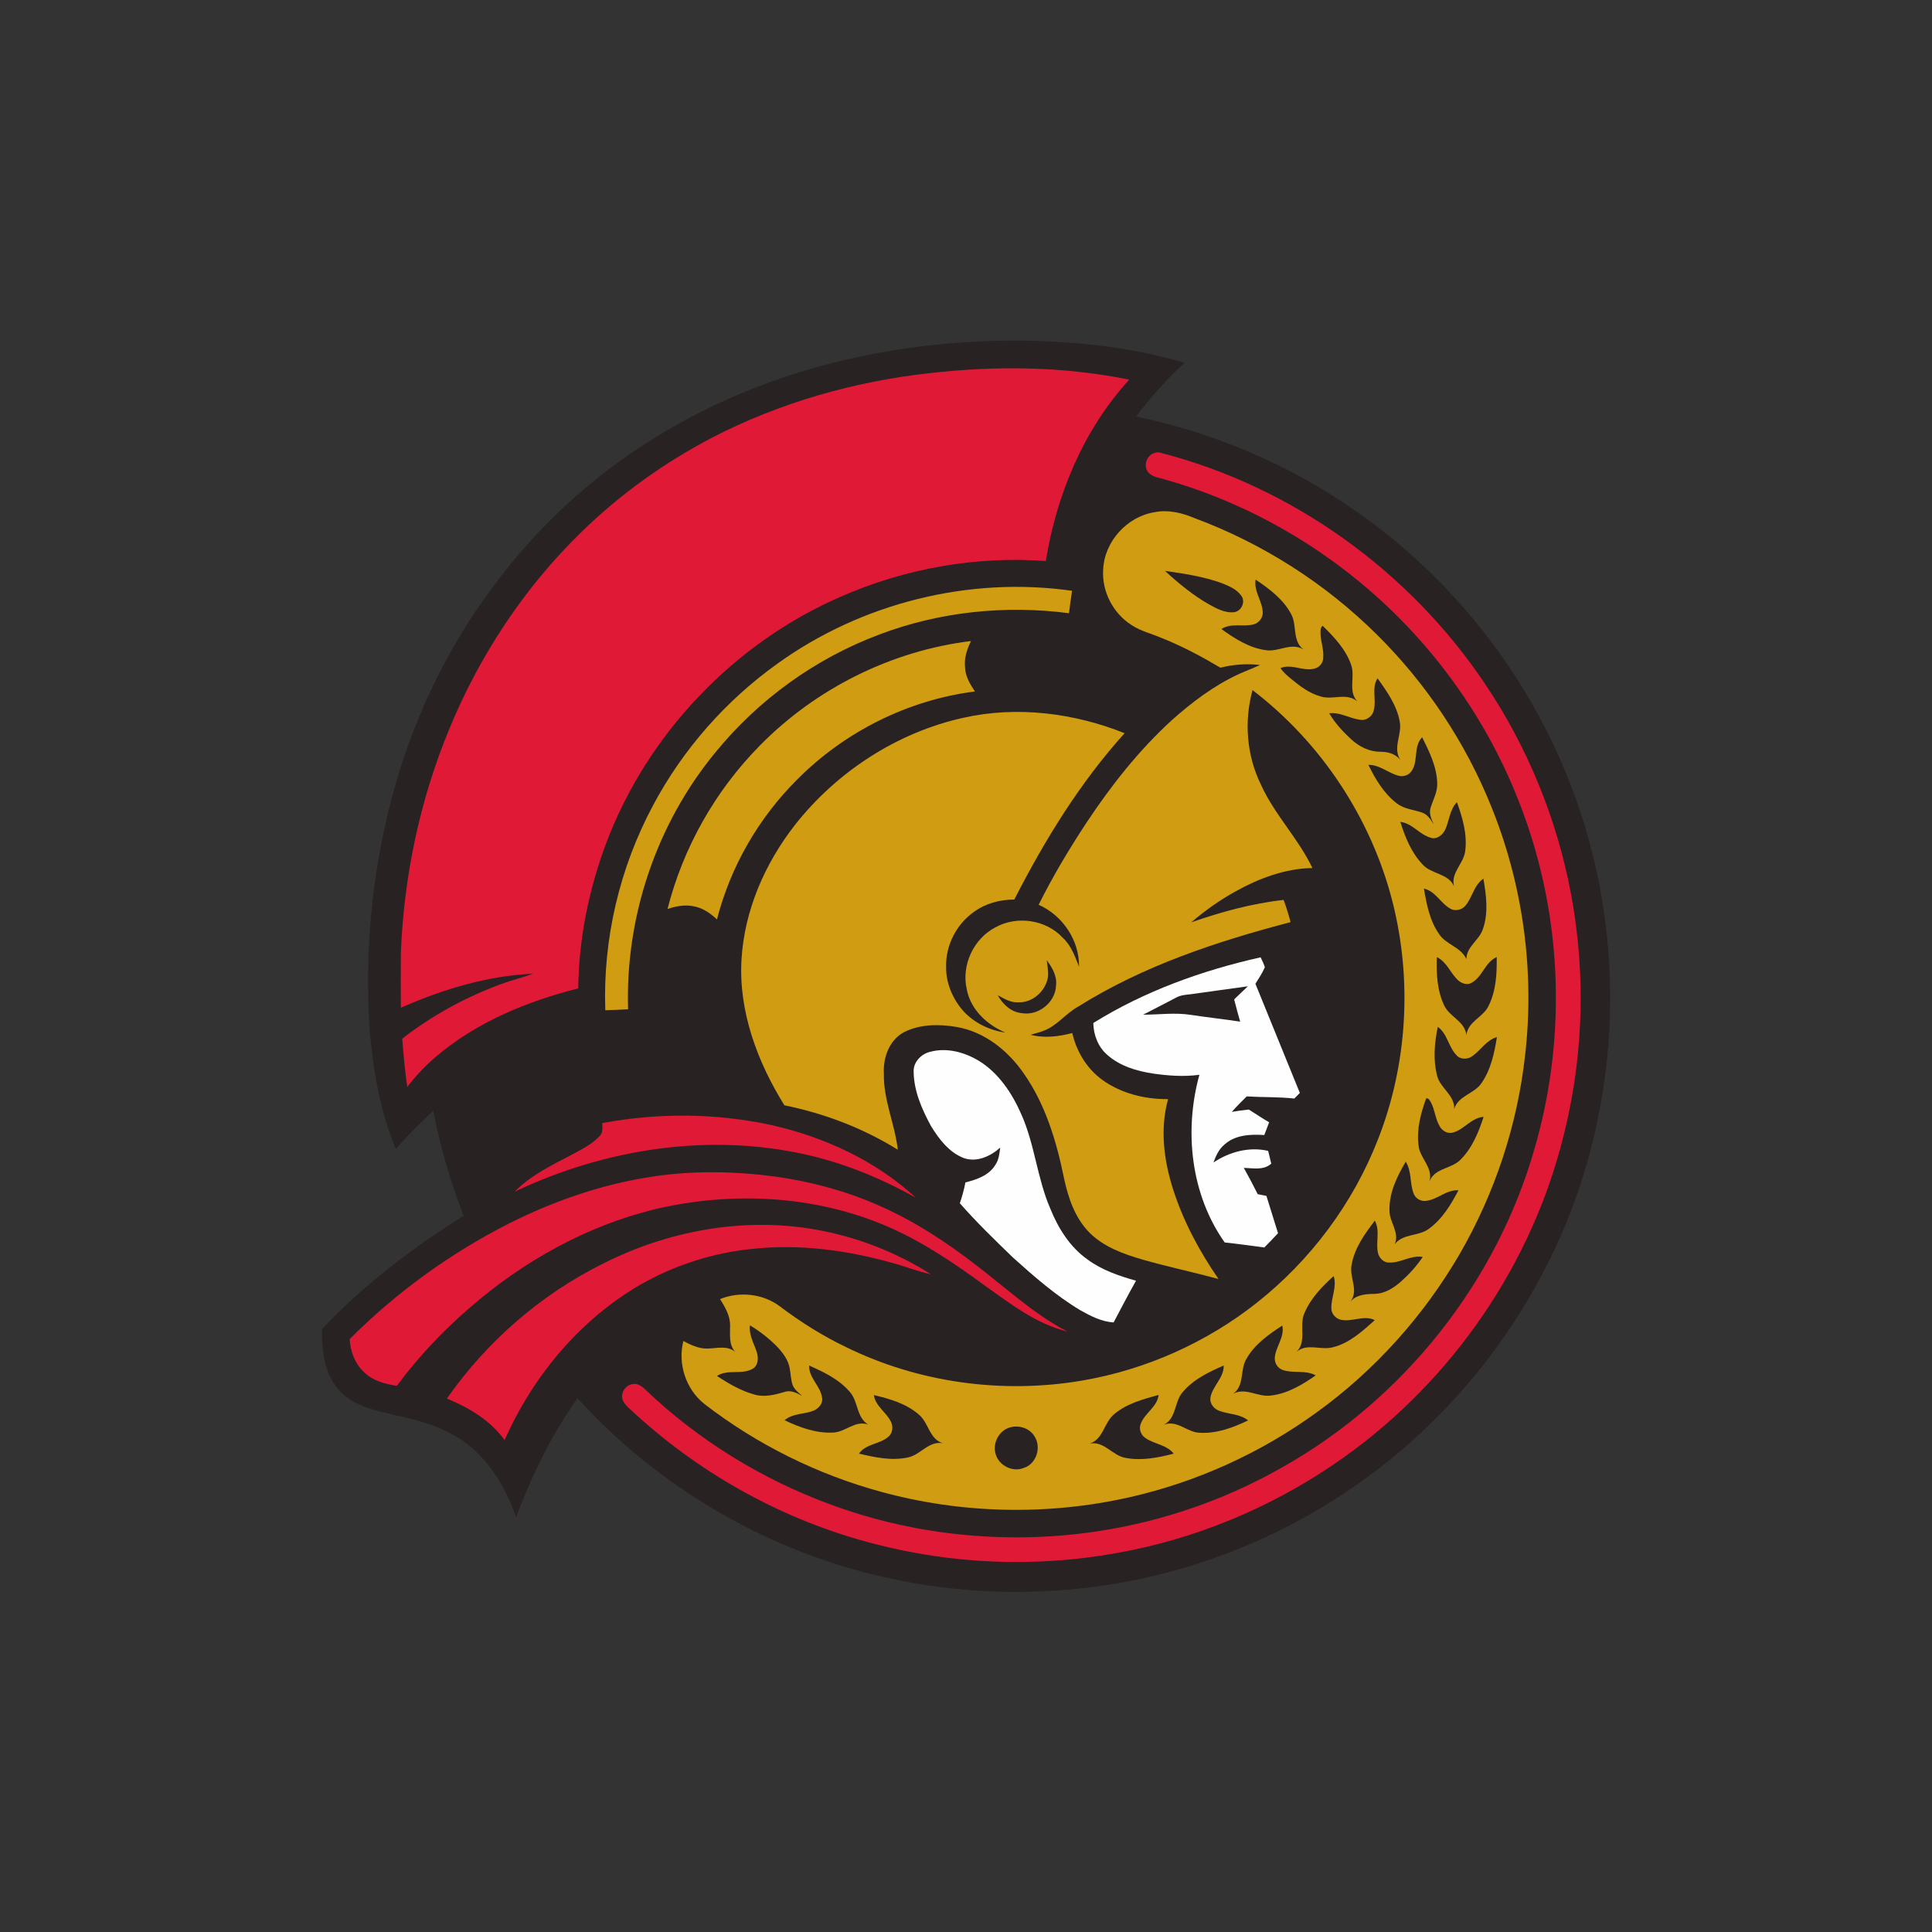
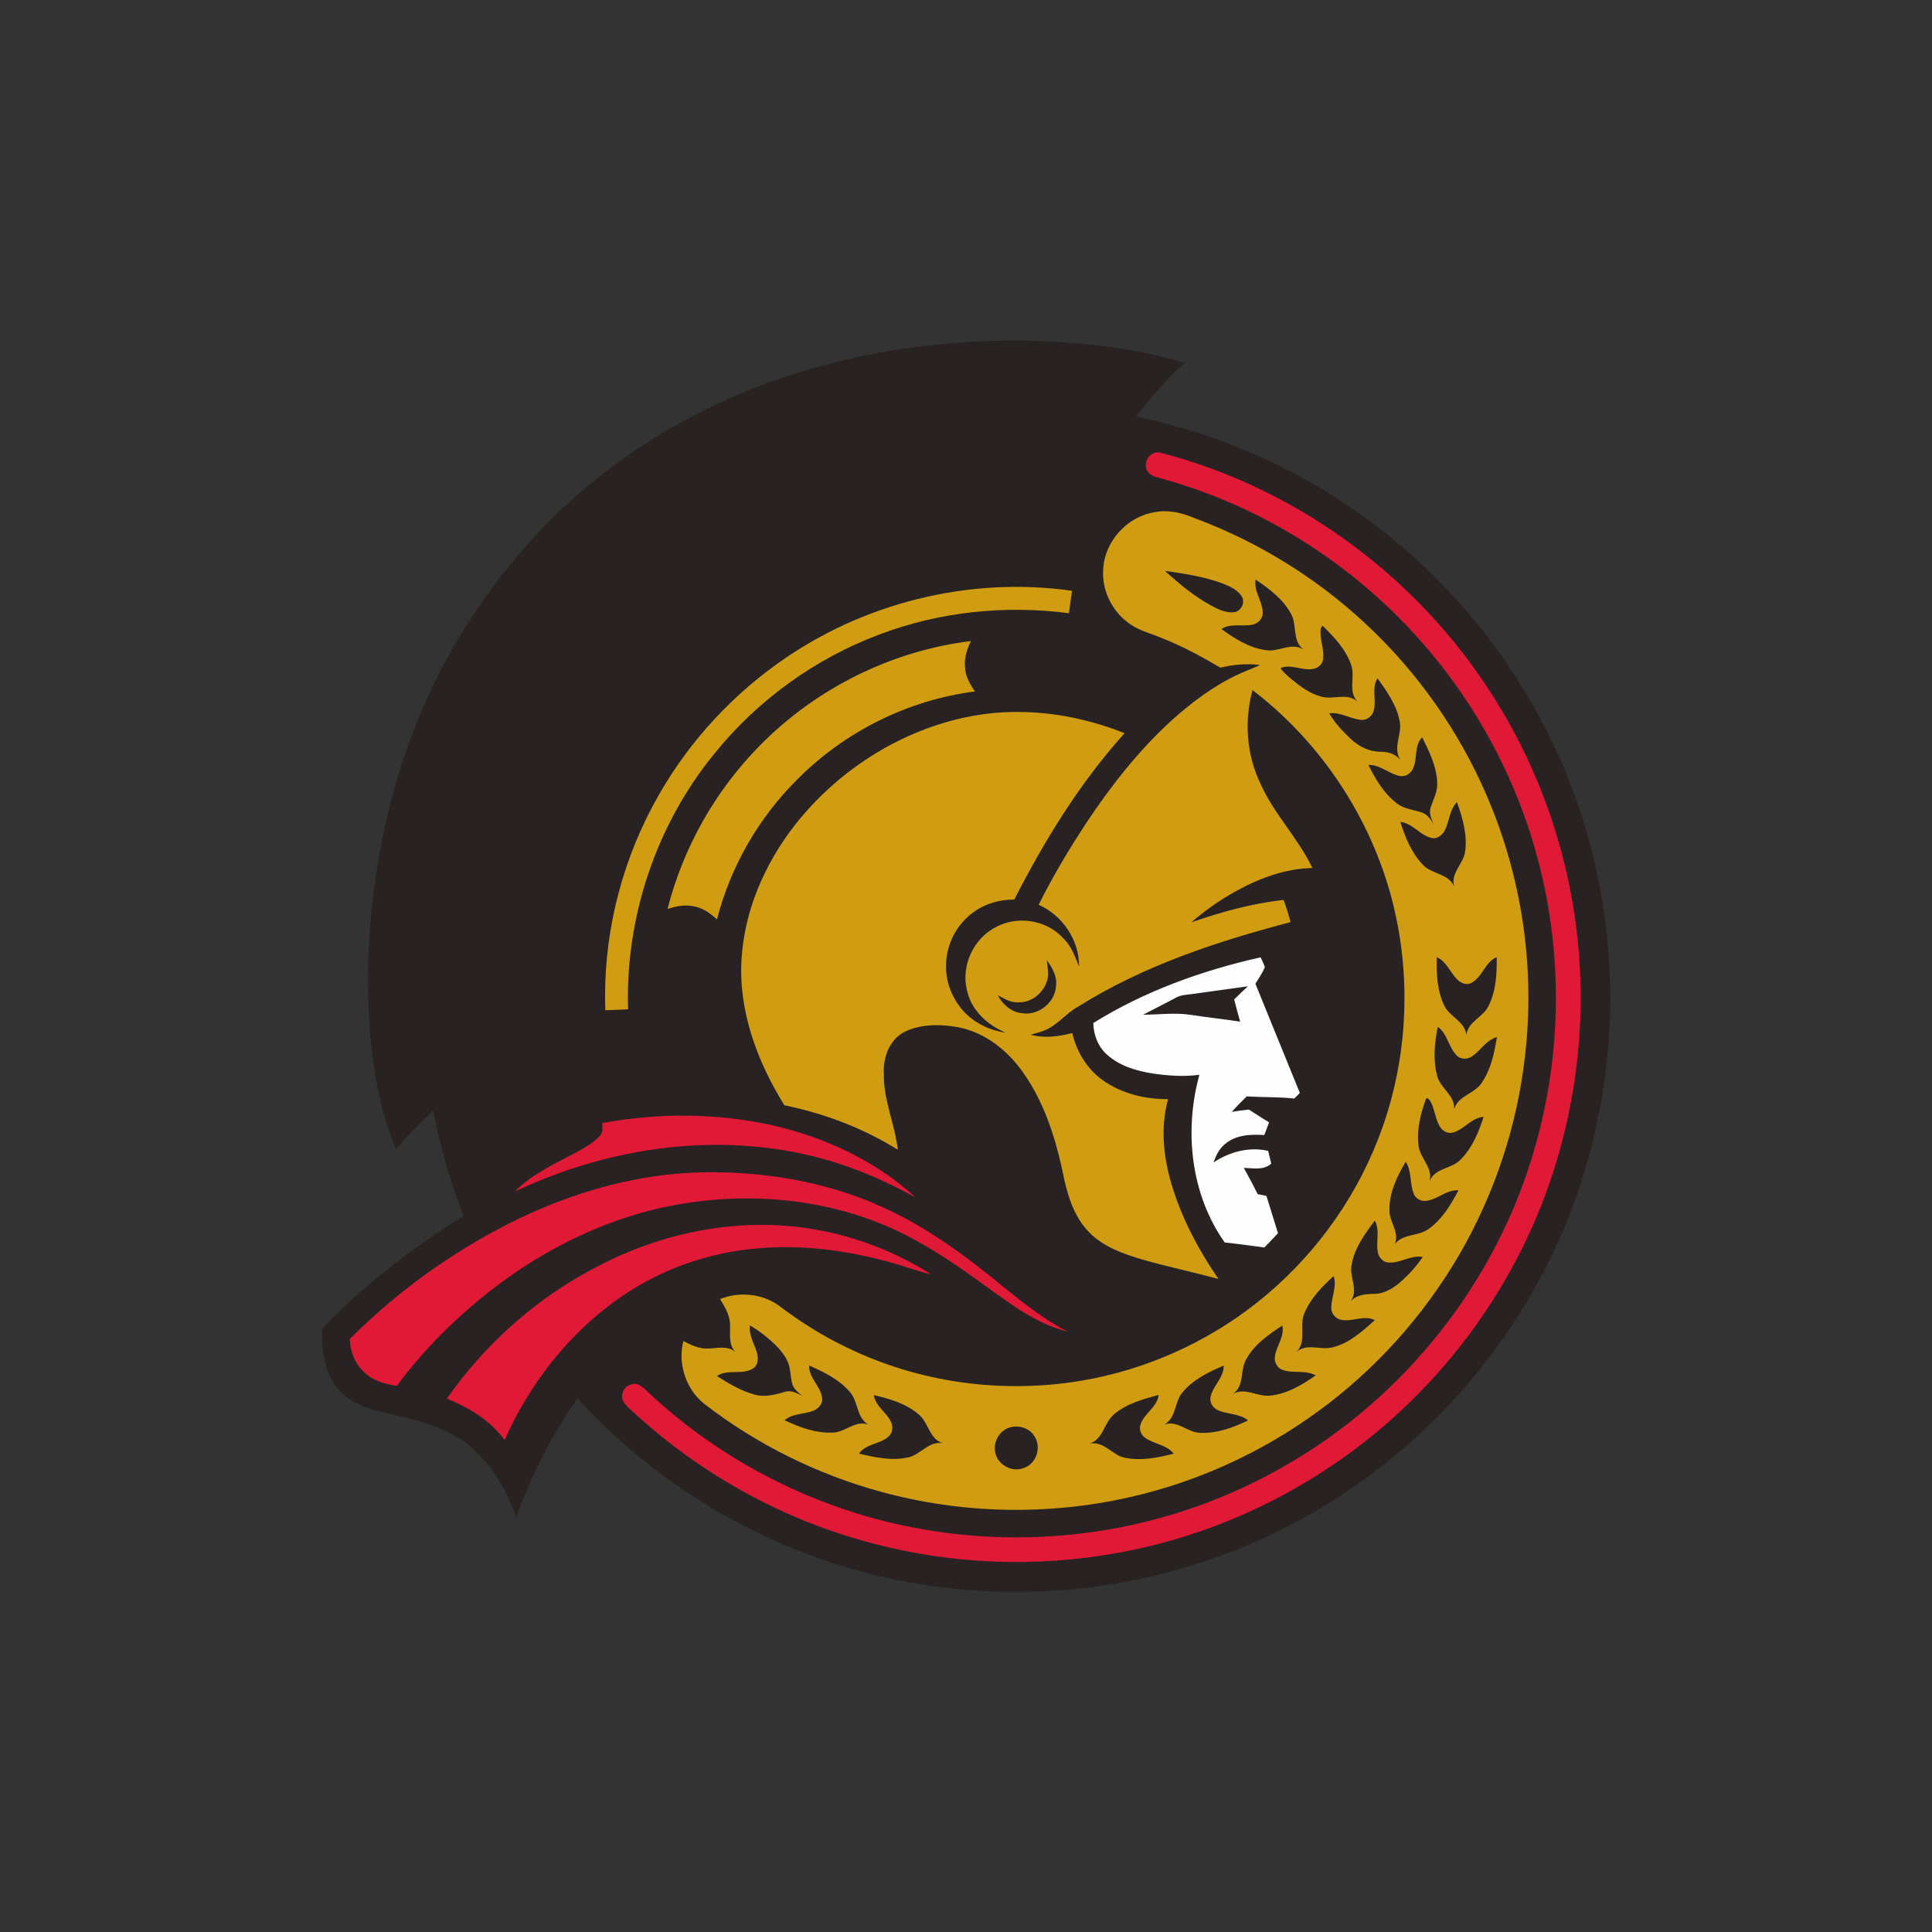
<svg xmlns="http://www.w3.org/2000/svg" version="1.1" id="katman_1" x="0px" y="0px" viewBox="0 0 1000 1000" style="enable-background:new 0 0 1000 1000;" xml:space="preserve">
  <rect x="0" y="0" width="1000" height="1000" fill="#333333" stroke="none" />
  <style type="text/css">
	.st0{fill:#282222;}
	.st1{fill:#DF1936;}
	.st2{fill:#CF9C12;}
	.st3{fill:#FEFEFE;}
</style>
  <g>
    <path class="st0" d="M351,219.5c54.3-30.5,117-43.8,179-43.2c28,0.5,56.2,3.5,83.2,11.5c-9.3,8.4-17.6,17.8-25.2,27.8   c40.5,8.4,79.4,24.9,113.3,48.6c28.9,20,54.2,45.1,74.7,73.6c24.2,33.8,41.6,72.5,50.4,113.2c9.2,42.4,9.4,86.7,0.4,129.2   c-15.1,73.6-58.9,140.7-119.7,184.8c-32.8,24-70.4,41.3-110,50.7c-46.5,11-95.6,11-142.2,0c-59.7-14-114.8-46.6-156-92   c-13.4,18.9-23.6,39.9-31.8,61.6c-4.9-14.1-12.6-27.6-24.3-37.1c-9.1-7.4-20.4-11.5-31.7-14.2c-8.8-2.2-18-3.6-26.2-7.5   c-6.8-3.1-12.3-9.1-15-16.1c-2.7-7.2-3.4-14.9-3.2-22.5c21.5-22.8,46.7-42,73.3-58.6c-6.9-17.6-12.1-35.9-15.8-54.4   c-6.6,6.4-13.3,12.8-19.3,19.8c-8.1-19.2-11.6-40.1-13.5-60.8c-3-43,1.5-86.6,13.4-128.1c10.4-36.1,26.9-70.4,49.3-100.6   C279.7,269.9,313,240.5,351,219.5z" />
-     <path class="st1" d="M481.5,193.1c34.2-3.9,69.1-3.5,103,3.4c-23.7,25.9-37.6,59.5-43.2,93.9c-36-2.7-72.7,3.8-105.8,18.3   c-55.5,24-100.5,71.2-121.8,127.9c-9,24-14.1,49.4-14.4,75c-26.5,6.7-52.6,17.4-73.6,35.3c-5.5,4.7-10.5,10-14.9,15.7   c-1.2-8.3-2-16.6-2.6-25c15.3-11.9,32.6-21.4,50.8-28.1c5.6-2.1,11.4-3.5,17-5.5c-23.7,1-46.9,8.1-68.5,17.6   c-0.1-9.6-0.1-19.2,0-28.9c1.6-39.5,9.9-78.9,25.1-115.5c15.6-37.9,38.6-72.8,68-101.5c20.1-19.7,43.1-36.2,68-49.2   C403.6,208.4,442.2,197.4,481.5,193.1z" />
    <path class="st1" d="M597.4,234.5c1-0.4,2.1-0.5,3.1-0.2c68.2,17.5,129,61.2,168.1,119.6c22,32.6,37.2,69.8,44.5,108.5   c8.2,43.4,6.4,88.6-5.3,131.2C790,659.9,747.6,718.9,691,757.5c-33.9,23.2-72.8,39.3-113.3,46.4c-41.7,7.5-85,5.8-125.9-5   c-45.4-11.8-87.8-35-122.5-66.6c-2.3-2.2-5.1-4.2-6.7-7c-1.9-3.6,0.8-8.4,4.8-8.9c2.7-0.6,5.1,1.3,6.9,3.1   c27.4,26.1,60.3,46.3,95.8,59.3c41,15.1,85.6,20.1,129,15c36.5-4.3,72.2-15.9,104.2-34.1c63.2-35.4,111.6-96.3,131.2-166   c13.8-47.9,14.4-99.5,1.8-147.7c-9-34.6-24.8-67.5-46.3-96.2c-36.2-48.7-88.6-85.1-147-101.6c-3-1-6.7-1.2-8.8-3.9   C591.7,241,593.5,235.7,597.4,234.5z" />
    <path class="st2" d="M571,294.8c0.6-14.5,12.4-27.5,26.7-29.7c6.9-1.4,14,0.3,20.4,3c35.3,13.1,67.8,33.8,94.5,60.3   c25.6,25.3,45.9,55.8,59.3,89.1c16.4,40.5,22.5,85.2,17.5,128.6c-4,36.3-15.7,71.6-34,103.2c-18.6,31.9-43.8,60-73.7,81.6   c-29,21.1-62.2,36.2-97.2,44.1c-42.1,9.5-86.6,8.6-128.3-2.8c-33.1-9-64.4-24.5-91.6-45.5c-9.6-7.6-13.9-20.8-10.9-32.6   c3.8,2,7.9,4,12.3,3.9c4.9,0,10.3-1.8,14.5,1.7c-3.5-4-2.5-9.2-2.6-14c-0.1-4.9-2.7-9.3-5.2-13.3c10.1-4.1,22.3-2.8,31,3.8   c10.7,8.1,22.2,15.3,34.3,21.1c37.5,18.4,80.8,24.3,122,17.3c32.9-5.6,64.3-19.6,90.4-40.2c28-22.1,50-51.6,62.9-84.8   c15.2-38.8,17.7-82.4,7.5-122.7c-11-43.3-37-82.6-72.5-109.7c-4.4,16.1-3.1,33.7,4.3,48.8c7,15.6,19.4,27.9,26.7,43.3   c-14.1,0.2-27.8,5.4-40,12.2c-8.1,4.5-15.7,9.9-22.7,15.9c15.5-5.4,31.4-9.8,47.8-11.6c1.4,3.8,2.6,7.6,3.6,11.5   c-38.2,10-76.3,22.6-109.9,43.7c-6.6,3.6-11.1,10.2-18.4,12.7c-2,0.8-4.2,1.2-6.2,1.9c7.1,1.9,14.5,0.9,21.5-0.9   c2.2,9.5,7.5,18.4,15.5,24.2c9.8,7.1,22.1,10.1,34.1,10c-4.3,15.5-2.2,31.9,2.7,47c5.3,16.5,13.6,31.9,23.4,46.1   c-13-3.5-26.2-6.3-39.2-10c-9.9-2.9-20.1-6.5-27.5-13.9c-7.5-7.5-11-17.8-13.2-27.9c-3.9-19.3-9.7-38.8-21.2-55   c-8.1-11.6-20.1-21.1-34.2-23.6c-9.1-1.6-19.2-1.6-27.6,2.7c-7.6,4.2-10.8,13.2-10.3,21.5c-0.3,13.5,5.7,26,7.2,39.3   c-18-11.2-38-18.8-58.7-23c-14-22.5-23.8-48.7-22.2-75.5c1.5-25.3,12-49.5,27.5-69.4c21.7-27.7,53-48.1,87.4-55.7   c27.7-6.2,57.1-2.5,83.4,8c-23.2,25.7-41.4,55.4-57.1,86.1c-7.4,0-14.9,2-20.9,6.4c-9.1,6.4-14.7,17.4-14.4,28.5   c-0.1,8.4,3.4,16.5,8.9,22.8c5.7,6.2,13.6,10,21.9,11.2c-9.6-4-18.1-11.9-20.1-22.4c-2.9-12.5,3.5-26.2,14.8-32.1   c11.1-6.2,26.2-4,34.8,5.3c4.4,4,6.4,9.7,8.5,15c0.2-13.6-8.5-26.5-20.9-32c7.3-14.7,15.7-28.7,24.7-42.4   c12.8-19.3,27.2-37.6,44.3-53.2c10.4-9.3,21.7-17.8,34.4-23.7c3.7-1.7,7.5-3.1,11.2-4.8c-6.8-0.8-13.8-0.3-20.5,1.4   c-9.8-5.8-19.9-11.2-30.5-15.4c-5.1-2.2-10.7-3.5-15.4-6.6C576.2,317.6,570.2,306.1,571,294.8z" />
    <path class="st0" d="M603,295.5c9.9,1.4,19.9,2.9,29.3,6.3c3.8,1.5,7.9,3.2,10.3,6.7c2.2,3.2-0.2,8-4,8.4   c-4.5,0.4-8.7-1.8-12.5-3.9C617.7,308.3,610.1,302,603,295.5z" />
    <path class="st0" d="M649.9,300c7,4.7,14.1,10,18.2,17.5c3.5,5.9,0.5,14.1,6.6,18.7c-6.4-4-13,1.5-19.7,0.3   c-8.5-1.2-16-6-22.8-10.9c5-3.3,11.1-1,16.6-2.4c2.7-0.7,4.9-3.3,4.8-6.2C653.4,311.1,648.9,306.1,649.9,300z" />
    <path class="st2" d="M402.4,343.5c43.6-31.4,99.3-45.3,152.5-37.7c-0.6,3.9-1.1,7.7-1.6,11.6c-32.9-4.3-67-0.8-98.1,11   c-33.2,12.4-62.9,33.9-85.2,61.4c-30.3,36.9-46.4,84.9-44.9,132.6c-3.9,0.2-7.8,0.4-11.8,0.5c-1.3-36.8,7.4-73.8,24.8-106.2   C353.5,387.8,375.7,362.6,402.4,343.5z" />
    <path class="st0" d="M683.5,326.8c0-1.1,0.2-2.2,1.1-2.9c6,5.9,12.1,12.3,14.8,20.4c2.1,6.2-1.8,13.5,3.2,18.8   c-5.6-4.9-12.9-0.5-19.3-2.7c-5.7-1.6-10.5-5.3-15-9c-2-1.7-4.1-3.4-5.5-5.6c5.7-2.4,11.7,1.8,17.5,0.3c2.6-0.6,4.6-3,4.6-5.6   C685.3,335.8,683.3,331.4,683.5,326.8z" />
    <path class="st2" d="M393.2,386c29-29.6,68.2-49.2,109.4-54.2c-2.1,4.2-3.6,8.8-3.1,13.5c0.1,4.7,2.6,8.8,5.1,12.6   c-34.6,4.4-67.4,20.8-92,45.6c-20,19.9-34.5,45.1-41.5,72.4c-3.5-3.3-7.7-6.2-12.6-6.9c-4.4-0.8-8.9,0.1-13,1.5   C353.6,438.7,370.2,409.3,393.2,386z" />
    <path class="st0" d="M711.1,367.5c1.4-5.4-1.3-11.4,1.9-16.4c4.9,6.8,10,14,11.5,22.4c1.3,6.7-3.8,13.5,0.3,19.8   c-2.6-3.2-6.5-4.2-10.4-4.2c-5.7,0-11-2.7-15.1-6.5c-4.3-4-8.3-8.3-11.3-13.4c5.6-0.7,10.4,2.6,15.7,3.3   C707,373.3,710.5,370.8,711.1,367.5z" />
    <path class="st0" d="M730.5,399.3c3.8-5.2,0.9-12.9,5.6-17.7c3.7,7.4,7.6,15.3,7.8,23.8c0.2,4.5-2.1,8.4-3.4,12.6   c-1,3,0.4,6,1.6,8.7c-1.5-2.4-3.1-5.1-6-6.1c-4.3-1.5-9.2-1.8-13-4.7c-6.7-5.1-11.2-12.5-14.8-20c5.8-0.1,10.2,4.2,15.5,5.6   C726.3,402.2,729,401.3,730.5,399.3z" />
    <path class="st0" d="M748,429.5c2.2-4.7,2.3-10.4,6.1-14.3c2.9,8,5.4,16.6,4.3,25.2c-0.7,6.6-7.6,11.2-5.8,18.3   c-3.1-6.8-11.7-6.1-16.3-11.3c-5.8-6.1-9-14.1-11.5-22c6.2,0.7,9.9,6.6,15.7,8.2C743.6,434.7,746.7,432.2,748,429.5z" />
-     <path class="st0" d="M758.3,469c3.8-4.3,4.5-10.8,9.5-14.2c1.5,8.6,2.7,17.8-0.3,26.2c-1.9,5.7-8.4,8.9-8.5,15.4   c-2.9-6.3-10.5-7.4-14.1-12.9c-4.9-6.9-6.5-15.5-7.9-23.6c6.1,1.4,8.7,7.8,14,10.6C753.4,471.7,756.6,470.9,758.3,469z" />
    <path class="st3" d="M565.9,529.5c26.5-16.5,56.3-27.2,86.6-34c0.8,1.7,1.6,3.3,2.2,5.1c-1.3,3.1-3.2,5.8-4.9,8.6   c7.7,18.8,15.3,37.7,23,56.5c-1,1-1.9,2-2.9,2.9c-8.2-0.9-16.4-0.6-24.6-1.1c-2.6,2.6-5.3,5.2-7.7,8c2.9-0.5,5.9-0.9,8.8-1.2   c3.5,2.2,6.9,4.5,10.5,6.6c-0.8,2.2-1.7,4.4-2.5,6.6c-7.1-0.5-15.1-0.1-20.6,4.9c-2.9,2.4-4.5,5.9-5.7,9.3c8.2-5.5,18.5-8.3,28.3-6   c0.5,2.2,1.1,4.4,1.6,6.6c-4,3.6-9.4,2.3-14.2,2.2c2.5,4.5,4.9,9,7.2,13.6c1.5,0.3,3,0.6,4.5,0.9c2,6.4,4,12.8,6,19.3   c-2.3,2.5-4.7,5-7.1,7.4c-6.8-0.9-13.7-1.9-20.5-2.6c-17.6-24.9-21.1-57.8-13.1-86.8c-7.9,1.1-16,0.5-23.8-0.6   c-8.6-1.3-17.5-3.9-24.1-9.9C568.3,541.7,566,535.6,565.9,529.5z" />
    <path class="st0" d="M743.7,495.4c4.8,2.3,6.7,7.4,10.1,11.1c1.8,2.1,5,3.7,7.7,2.3c5.8-3,7.1-10.8,13.2-13.4   c0.1,8.5-0.3,17.4-4.2,25.2c-2.8,6-10.7,8-11.5,15.2c-0.7-7.2-8.7-9.4-11.5-15.4C743.8,512.6,743.4,503.8,743.7,495.4z" />
    <path class="st0" d="M541.8,497c2.8,3.8,5.4,8.2,4.8,13.1c-0.3,8.7-9.1,15.8-17.7,14.3c-5.6-0.5-9.9-4.6-12.5-9.3   c3.3,1.8,6.8,4,10.8,3.7c7.2,0.2,13.6-5.5,15.1-12.4C542.9,503.3,542.1,500.1,541.8,497z" />
    <path class="st0" d="M616.4,514.6c9.8-1.3,19.6-2.8,29.5-4.1c-2.4,2.3-4.8,4.5-7.1,6.8c1,3.9,2,7.7,3.1,11.5   c-8.5-1.3-17-2.2-25.5-3.5c-8.2-1.3-16.5-0.1-24.7-0.1c5.6-2.9,11.3-5.8,16.8-8.7C610.8,515.1,613.7,514.9,616.4,514.6z" />
    <path class="st0" d="M743.8,556.6c-2.1-8.2-1.3-16.9,0.4-25.1c5,3.6,5.5,10.4,9.7,14.7c2.1,2.4,6,2.2,8.4,0.3   c4.3-3.1,7.1-8.2,12.5-9.7c-1.3,8.2-3.1,16.7-7.9,23.7c-3.7,5.7-12.1,6.5-14.2,13.5C753,566.7,745.3,563.2,743.8,556.6z" />
-     <path class="st3" d="M472.9,554.7c-0.2-5,3.9-9.2,8.6-10.3c8.6-2.3,17.7,0.2,25.2,4.7c10.2,6.3,17.2,16.8,21.9,27.6   c7,15.6,8.2,33.1,15,48.8c4.1,10.2,10.2,20,19.3,26.4c7.4,5.5,16.3,8.5,25.1,11c-4,7.1-7.8,14.4-11.6,21.6   c-6.2-0.4-11.9-3.3-17.2-6.3c-12.7-7.6-24-17.5-35-27.4c-9.4-9.1-18.8-18.2-27.4-28c1.2-3.5,2.2-7.1,2.9-10.8   c5.8-1.4,12.1-3.6,15.4-8.9c1.9-2.7,2.2-6,2.6-9.1c-4.9,4.4-11.9,7.7-18.6,5.5c-7.8-2.9-13.1-9.9-17.3-16.8   C477.1,574,473,564.6,472.9,554.7z" />
    <path class="st0" d="M738.2,568.5c1.3-0.2,1.8,1.1,2.4,2c2.1,3.9,2.3,8.7,4.6,12.5c1.3,2.4,4.2,4,6.9,3.2c5.8-1.6,9.5-7.7,15.8-8.1   c-2.6,8-5.9,16.1-11.9,22.1c-4.7,4.9-13.2,4.2-16.1,11.2c2-7.2-5.2-12-5.7-18.8C733.2,584.4,735.4,576.1,738.2,568.5z" />
    <path class="st1" d="M311.7,581.3c29-5.4,59.1-5.2,87.9,1.1c27.3,6.2,53.7,18.4,74.4,37.5c-18-10-37.3-18-57.4-22.4   c-50.4-11.2-103.9-2.7-150.2,19.3c8.2-8.4,19-13.6,29.3-19c5.1-2.8,10.6-5.4,14.6-9.7C312.2,586.3,311.8,583.7,311.7,581.3z" />
    <path class="st0" d="M719.2,626.6c-0.3-9.1,3.9-17.7,8.4-25.3c3.2,5,2,11.2,4.1,16.5c1,2.7,4,4.3,6.9,3.7   c5.8-0.9,10.2-5.8,16.3-5.4c-3.9,7.4-8.4,14.9-15.3,19.9c-5.4,4.1-13.3,2.3-17.7,8C724.6,637.8,719.1,632.6,719.2,626.6z" />
    <path class="st1" d="M337.7,609c21.1-3.2,42.6-2.8,63.7,0c18.5,2.6,36.7,7.5,53.8,15.1c17.8,7.8,34.2,18.5,49.6,30.4   c15.7,11.9,30.1,25.6,47.7,34.7c-16.2-3.9-29.5-14.4-42.8-23.8c-15.8-11.6-32.2-22.7-50.2-30.5c-37.7-16.3-80.7-18.4-120.5-9   c-35.7,8.7-68.6,27.2-96.1,51.2c-13.9,12-26.5,25.4-37.5,40.2c-6.1-0.9-12.5-2.6-17-7.1c-4.7-4.4-7.1-10.7-7.4-17.1   c24-24.1,51.9-44.3,82.2-59.7C286.6,621.6,311.7,612.9,337.7,609z" />
    <path class="st0" d="M699.6,654.6c1.5-8.6,6.8-16,12-22.8c2.9,5.3,0.3,11.4,1.7,17c0.7,2.5,3,4.8,5.7,4.7c6,0.3,11.3-4,17.4-2.9   c-3.1,4.6-6.8,8.7-10.9,12.4c-3.9,3.5-8.6,6.6-14,6.7c-4.5,0.1-9.3,0.3-12.5,4C703.5,667.7,698.2,661.1,699.6,654.6z" />
    <path class="st1" d="M312.2,654c33.4-16.9,72.2-24.1,109.3-17.7c21.4,3.7,42.1,11.6,60.4,23.3c-6.8-1.5-13.3-4.1-20-5.9   c-23.4-6.6-48-9.9-72.3-7.3c-20.3,2-40.1,8.3-57.9,18.4c-31.5,18.2-55.9,47.5-70.5,80.6c-7.4-10.2-18.4-16.8-29.9-21.5   C251.9,694.4,279.9,670,312.2,654z" />
    <path class="st0" d="M675.2,679.6c3.2-7.6,9.1-13.7,15.1-19.1c1.8,5.5-1.3,11-1.2,16.5c-0.1,2.7,1.9,5.2,4.5,6   c6,1.6,12.2-2.6,18,0.3c-6.4,5.7-13.1,11.9-21.6,14c-6.3,1.8-13.4-2.3-18.9,2.4C676.6,694.2,672.2,686.1,675.2,679.6z" />
    <path class="st0" d="M388.2,686c5.1,3.1,9.9,6.8,14.1,11.1c2.9,3.1,5.6,6.7,6.4,10.9c0.6,3,0.6,6.1,1.6,9c1,2.3,3,3.9,4.9,5.5   c-2.8-1.5-6-3.2-9.2-2c-4.9,1.4-10.1,2.8-15.2,1.4c-7.1-1.9-13.6-5.7-19.7-9.7c5.6-3.7,12.9-0.4,18.6-3.8c2.9-1.8,2.9-5.7,2-8.6   C390.2,695.2,387.5,690.9,388.2,686z" />
    <path class="st0" d="M645.3,703.1c4.2-7.4,11.4-12.4,18.4-17c1.3,5.8-3.1,10.5-3.8,16c-0.5,2.8,1.1,5.9,3.8,6.9   c5.6,2.1,12-0.1,17.3,2.9c-6.9,4.8-14.5,9.4-23,10.4c-6.7,1.1-13.2-4.4-19.7-0.9C644.4,717,641.6,708.8,645.3,703.1z" />
    <path class="st0" d="M418.8,706.8c7.7,3.4,15.6,7.2,21.1,13.7c4.4,5,3.3,13,9.4,16.8c-6.8-2.3-11.8,4.1-18.3,4.2   c-8.7,0.4-17.2-2.7-24.9-6.4c4.2-3.6,10-3,14.9-4.9c2.7-1.1,5.1-3.8,4.5-6.8C424.7,717.4,418.6,713.2,418.8,706.8z" />
    <path class="st0" d="M612.3,720.4c5.5-6.5,13.4-10.3,21.1-13.6c0.1,6.5-5.9,10.6-6.9,16.7c-0.4,3,1.8,5.7,4.5,6.7   c4.9,1.9,10.7,1.5,15,5c-7.7,3.7-16.2,6.9-24.9,6.4c-6.6-0.1-11.7-6.8-18.6-4.2C609.1,733.9,607.7,725.4,612.3,720.4z" />
    <path class="st0" d="M452.3,722.1c8.2,1.9,16.8,4.4,23.3,10.1c5.1,4.2,5.4,12.7,12.4,14.8c-7.4-1.3-11.5,6.1-18.2,7.4   c-8.4,1.8-17-0.1-25.2-2c3.6-5.2,10.8-4.8,15.3-8.8c2.2-1.9,2.5-5.4,1.2-7.8C458.7,730.9,453.2,727.9,452.3,722.1z" />
    <path class="st0" d="M576.9,731.8c6.5-5.4,14.9-7.6,22.8-9.8c-0.7,6.3-7.3,9.4-9.3,15.1c-1,2.5,0.1,5.6,2.3,7.1   c4.6,3.3,11.1,3.5,14.8,8.2c-8.1,2.1-16.6,3.8-24.9,2.2c-6.8-1.1-11.1-8.9-18.6-7.4C571.2,744.9,571.4,736.1,576.9,731.8z" />
    <path class="st0" d="M520.8,739.6c4.9-2.5,11.5-1.1,14.5,3.6c3.9,5.6,1.3,14.5-5.4,16.6c-5.8,2.4-13-1.3-14.6-7.3   C513.9,747.6,516.3,742,520.8,739.6z" />
  </g>
</svg>